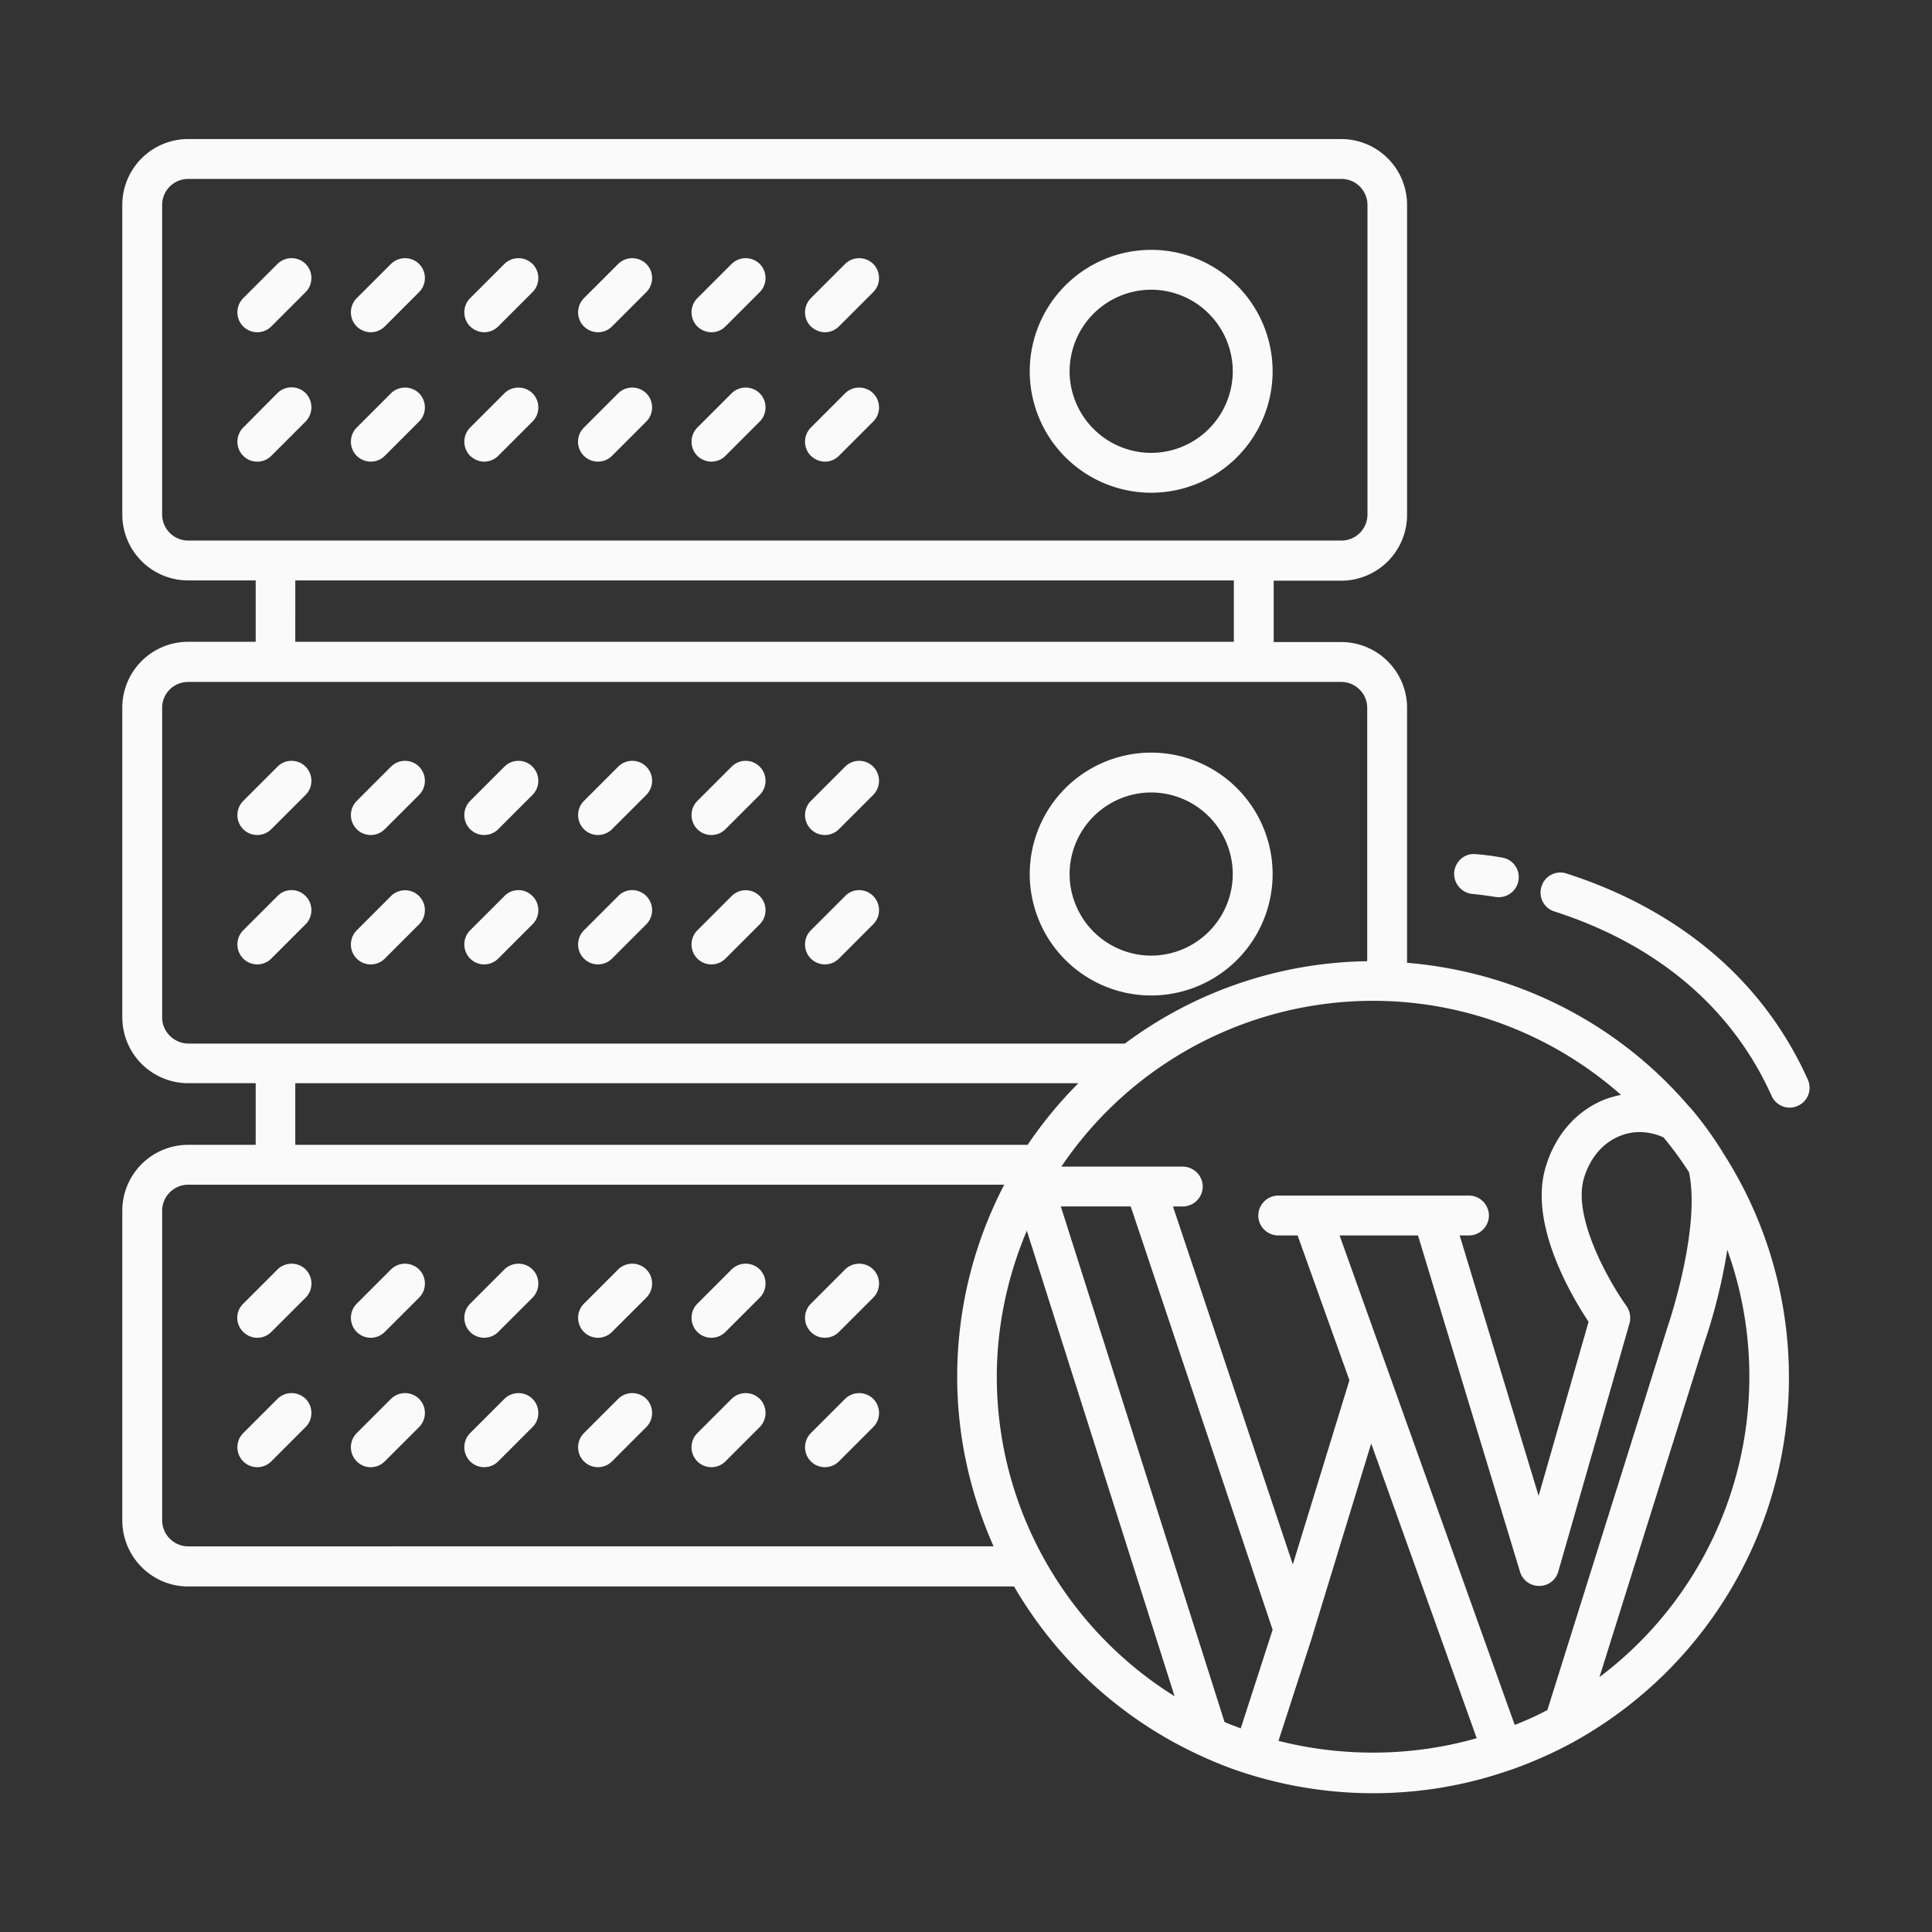
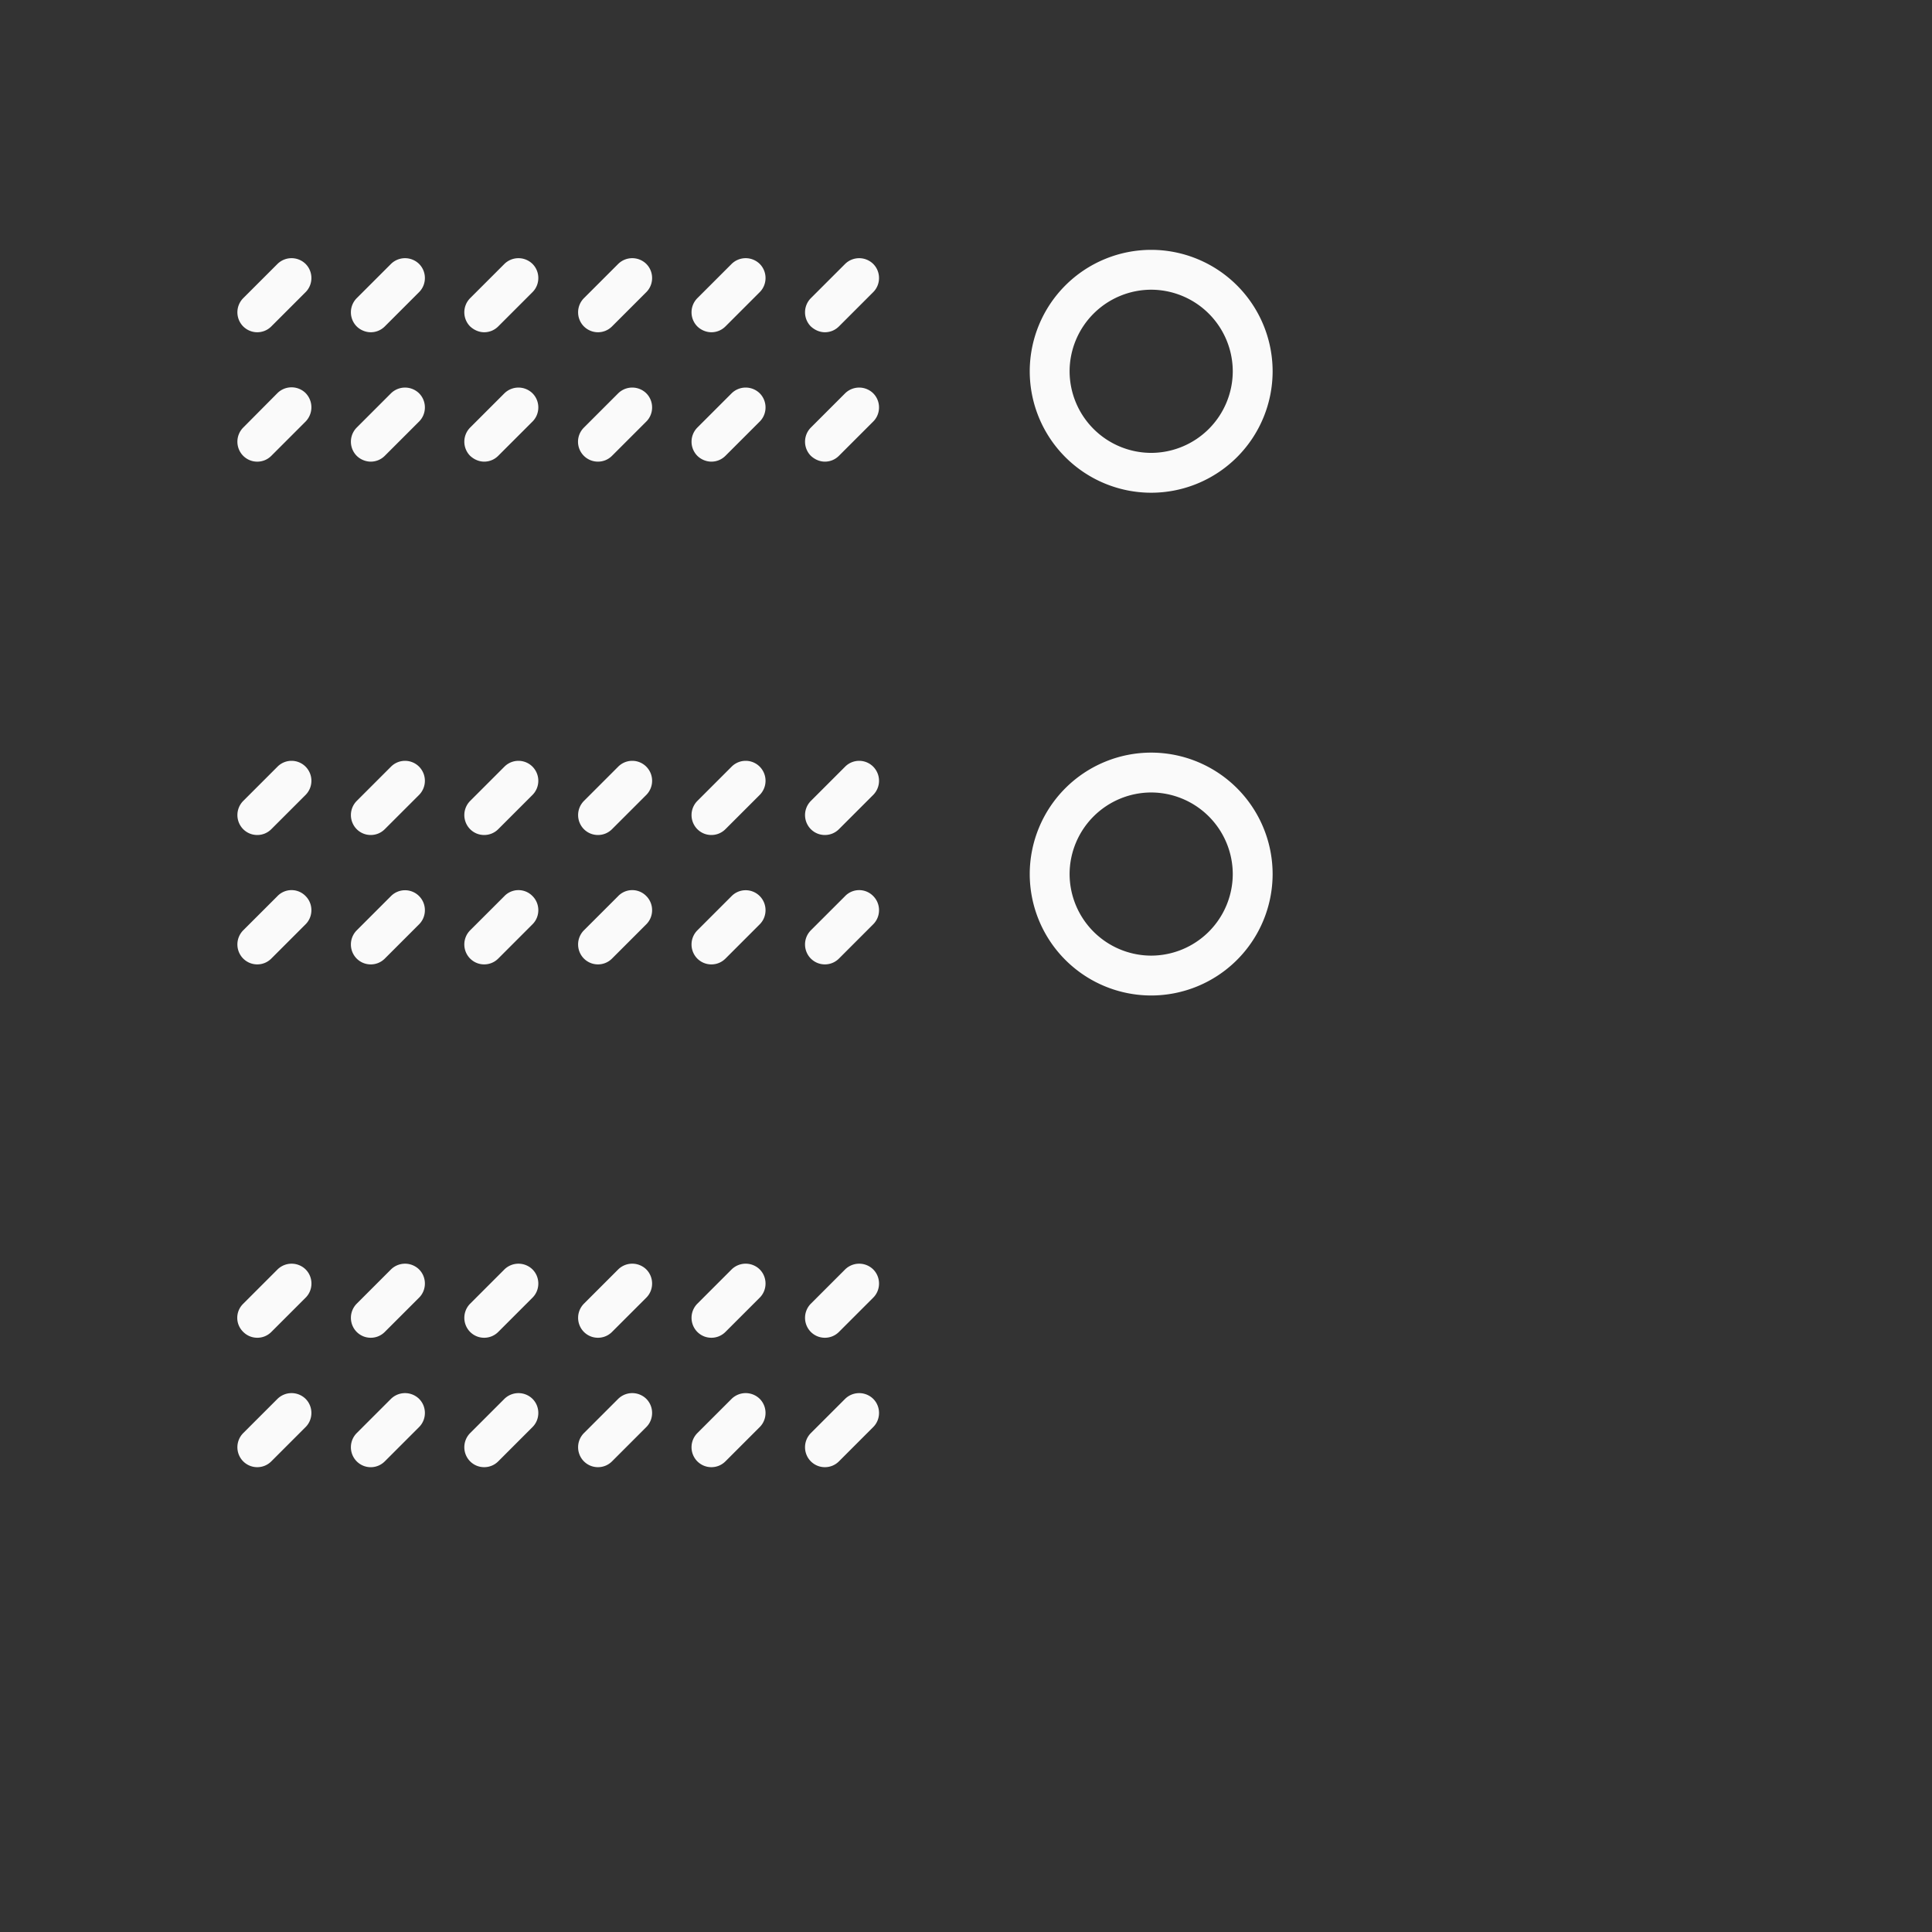
<svg xmlns="http://www.w3.org/2000/svg" width="103" height="103" fill="none" viewBox="0 0 103 103">
  <rect x="0" y="0" width="103" height="103" fill="#333333" stroke="none" />
  <path fill="#fafafa" d="M61.373 26.269a6.48 6.48 0 0 0 6.474-6.474 6.48 6.48 0 0 0-6.474-6.475 6.48 6.48 0 0 0-6.475 6.474 6.48 6.48 0 0 0 6.475 6.475m0-10.824a4.36 4.36 0 0 1 4.349 4.35 4.36 4.36 0 0 1-4.35 4.349 4.36 4.36 0 0 1-4.349-4.35 4.36 4.36 0 0 1 4.35-4.349m-46.581 25.43-1.828 1.828a1.07 1.07 0 0 0 0 1.501c.213.213.482.312.751.312.27 0 .539-.1.751-.312l1.828-1.827a1.07 1.07 0 0 0 0-1.502 1.056 1.056 0 0 0-1.502 0m6.051 0-1.828 1.828a1.07 1.07 0 0 0 0 1.501c.213.213.482.312.751.312.27 0 .538-.1.75-.312l1.828-1.827a1.07 1.07 0 0 0 0-1.502 1.056 1.056 0 0 0-1.501 0m6.047 0-1.828 1.828a1.07 1.07 0 0 0 0 1.501c.212.213.482.312.75.312.27 0 .54-.1.752-.312l1.827-1.827a1.07 1.07 0 0 0 0-1.502 1.056 1.056 0 0 0-1.501 0m6.066 0-1.828 1.828a1.07 1.07 0 0 0 0 1.501c.213.213.482.312.751.312.27 0 .539-.1.751-.312l1.828-1.827a1.07 1.07 0 0 0 0-1.502 1.056 1.056 0 0 0-1.502 0m6.047 0-1.828 1.828a1.07 1.07 0 0 0 0 1.501c.213.213.482.312.751.312.27 0 .538-.1.751-.312l1.828-1.827a1.07 1.07 0 0 0 0-1.502 1.056 1.056 0 0 0-1.502 0m6.051 0-1.828 1.828a1.07 1.07 0 0 0 0 1.501c.213.213.482.312.75.312.27 0 .54-.1.752-.312l1.827-1.827a1.07 1.07 0 0 0 0-1.502 1.056 1.056 0 0 0-1.501 0m-30.262 6.899L12.964 49.6a1.07 1.07 0 0 0 0 1.502c.213.212.482.312.751.312.27 0 .539-.1.751-.312l1.828-1.828c.41-.41.41-1.09 0-1.501a1.044 1.044 0 0 0-1.502 0m6.051.001-1.828 1.828a1.07 1.07 0 0 0 0 1.502c.213.212.482.311.751.311.27 0 .538-.099.75-.311l1.828-1.828c.411-.41.411-1.09 0-1.502a1.056 1.056 0 0 0-1.501 0m6.047 0L25.062 49.6a1.07 1.07 0 0 0 0 1.502c.212.212.482.312.75.312.27 0 .54-.1.752-.312l1.827-1.828c.411-.41.411-1.09 0-1.501a1.044 1.044 0 0 0-1.501 0m6.066.001L31.128 49.6a1.07 1.07 0 0 0 0 1.502c.213.212.482.312.751.312.27 0 .539-.1.751-.312l1.828-1.828c.41-.41.41-1.09 0-1.501a1.044 1.044 0 0 0-1.502 0m6.047.001-1.828 1.828a1.07 1.07 0 0 0 0 1.502c.213.212.482.311.751.311.27 0 .538-.099.751-.311l1.828-1.828c.41-.41.41-1.09 0-1.502a1.056 1.056 0 0 0-1.502 0m6.051 0L43.226 49.6a1.07 1.07 0 0 0 0 1.502c.213.212.482.312.75.312.27 0 .54-.1.752-.312l1.827-1.828c.411-.41.411-1.09 0-1.501a1.044 1.044 0 0 0-1.501 0M14.795 67.678l-1.828 1.828a1.044 1.044 0 0 0 0 1.501c.213.213.482.312.751.312.27 0 .538-.1.75-.312l1.828-1.827c.411-.41.411-1.09 0-1.502a1.07 1.07 0 0 0-1.501 0m6.048 0-1.828 1.828a1.07 1.07 0 0 0 0 1.501c.213.213.482.312.751.312.27 0 .538-.1.75-.312l1.828-1.827c.411-.41.411-1.09 0-1.502a1.07 1.07 0 0 0-1.501 0m6.047 0-1.828 1.828a1.07 1.07 0 0 0 0 1.501c.212.213.482.312.75.312.27 0 .54-.1.752-.312l1.827-1.827c.411-.41.411-1.09 0-1.502a1.07 1.07 0 0 0-1.501 0m6.066 0-1.828 1.828a1.07 1.07 0 0 0 0 1.501c.213.213.482.312.751.312.27 0 .539-.1.751-.312l1.828-1.827c.41-.41.41-1.09 0-1.502a1.07 1.07 0 0 0-1.502 0m6.047 0-1.828 1.828a1.07 1.07 0 0 0 0 1.501c.213.213.482.312.751.312.27 0 .538-.1.751-.312l1.828-1.827c.41-.41.41-1.09 0-1.502a1.07 1.07 0 0 0-1.502 0m6.051 0-1.828 1.828a1.07 1.07 0 0 0 0 1.501c.213.213.482.312.75.312.27 0 .54-.1.752-.312l1.827-1.827c.411-.41.411-1.09 0-1.502a1.07 1.07 0 0 0-1.501 0m-30.262 6.9-1.828 1.827a1.07 1.07 0 0 0 0 1.502c.213.212.482.312.751.312.27 0 .539-.1.751-.312l1.828-1.828c.41-.41.41-1.09 0-1.501a1.07 1.07 0 0 0-1.502 0m6.051 0-1.828 1.827a1.07 1.07 0 0 0 0 1.502 1.055 1.055 0 0 0 1.501 0l1.828-1.828c.411-.41.411-1.09 0-1.501a1.07 1.07 0 0 0-1.501 0m6.047 0-1.828 1.827a1.07 1.07 0 0 0 0 1.502c.212.212.482.312.75.312.27 0 .54-.1.752-.312l1.827-1.828c.411-.41.411-1.09 0-1.501a1.07 1.07 0 0 0-1.501 0m6.066 0-1.828 1.827a1.07 1.07 0 0 0 0 1.502c.213.212.482.312.751.312.27 0 .539-.1.751-.312l1.828-1.828c.41-.41.41-1.09 0-1.501a1.07 1.07 0 0 0-1.502 0m6.047 0-1.828 1.827a1.07 1.07 0 0 0 0 1.502c.213.212.482.312.751.312.27 0 .538-.1.751-.312l1.828-1.828c.41-.41.41-1.09 0-1.501a1.07 1.07 0 0 0-1.502 0m6.051 0-1.828 1.827a1.07 1.07 0 0 0 0 1.502c.213.212.482.312.75.312.27 0 .54-.1.752-.312l1.827-1.828c.411-.41.411-1.09 0-1.501a1.07 1.07 0 0 0-1.501 0M13.715 17.713c.27 0 .539-.1.751-.312l1.828-1.828c.41-.41.41-1.09 0-1.501a1.07 1.07 0 0 0-1.502 0l-1.828 1.827a1.07 1.07 0 0 0 0 1.502c.199.198.468.312.751.312m6.051 0c.27 0 .538-.1.75-.312l1.828-1.828c.411-.41.411-1.09 0-1.501a1.07 1.07 0 0 0-1.501 0l-1.828 1.827a1.07 1.07 0 0 0 0 1.502c.198.198.482.312.751.312m6.047 0c.269 0 .538-.1.75-.312l1.828-1.828c.411-.41.411-1.09 0-1.501a1.07 1.07 0 0 0-1.501 0l-1.828 1.827a1.07 1.07 0 0 0 0 1.502c.212.198.482.312.75.312m6.068 0c.268 0 .538-.1.75-.312l1.828-1.828c.41-.41.41-1.09 0-1.501a1.07 1.07 0 0 0-1.502 0l-1.828 1.827a1.07 1.07 0 0 0 0 1.502c.199.198.468.312.751.312m6.047 0c.27 0 .538-.1.751-.312l1.828-1.828c.41-.41.41-1.09 0-1.501a1.07 1.07 0 0 0-1.502 0l-1.828 1.827a1.07 1.07 0 0 0 0 1.502c.199.198.482.312.751.312m6.051 0c.27 0 .538-.1.75-.312l1.828-1.828c.411-.41.411-1.09 0-1.501a1.07 1.07 0 0 0-1.501 0l-1.828 1.827a1.07 1.07 0 0 0 0 1.502c.213.198.482.312.75.312m-27.682 3.244a1.07 1.07 0 0 0-1.502 0l-1.828 1.841a1.07 1.07 0 0 0 0 1.502c.213.212.482.312.751.312.27 0 .539-.1.751-.312l1.828-1.828c.41-.425.41-1.09 0-1.515m3.472 3.654c.27 0 .538-.1.75-.312l1.828-1.827c.411-.41.411-1.09 0-1.502a1.07 1.07 0 0 0-1.501 0l-1.828 1.828a1.07 1.07 0 0 0 0 1.501c.198.199.482.312.751.312m6.047 0c.269 0 .538-.1.75-.312l1.828-1.827c.411-.41.411-1.09 0-1.502a1.07 1.07 0 0 0-1.501 0l-1.828 1.828a1.07 1.07 0 0 0 0 1.501c.212.199.482.312.75.312m6.068 0c.268 0 .538-.1.75-.312l1.828-1.827c.41-.41.41-1.09 0-1.502a1.07 1.07 0 0 0-1.502 0l-1.828 1.828a1.061 1.061 0 0 0 .751 1.813m6.047 0c.27 0 .538-.1.751-.312l1.828-1.827c.41-.41.41-1.09 0-1.502a1.07 1.07 0 0 0-1.502 0l-1.828 1.828a1.07 1.07 0 0 0 0 1.501c.199.199.482.312.751.312m6.051 0c.27 0 .538-.1.75-.312l1.828-1.827c.411-.41.411-1.09 0-1.502a1.07 1.07 0 0 0-1.501 0l-1.828 1.828a1.07 1.07 0 0 0 0 1.501c.213.199.482.312.75.312m17.397 28.461a6.48 6.48 0 0 0 6.474-6.474 6.48 6.48 0 0 0-6.474-6.474 6.48 6.48 0 0 0-6.475 6.474 6.48 6.48 0 0 0 6.475 6.474m0-10.823a4.36 4.36 0 0 1 4.349 4.35 4.36 4.36 0 0 1-4.35 4.348 4.36 4.36 0 0 1-4.349-4.349 4.36 4.36 0 0 1 4.35-4.349" />
-   <path fill="#fafafa" d="M90.16 59.107c-.029-.028-.043-.056-.071-.07-3.825-4.491-9.237-7.226-15.074-7.707v-13.6a3.51 3.51 0 0 0-3.513-3.5h-3.598v-3.272h3.598a3.513 3.513 0 0 0 3.513-3.513V10.926a3.513 3.513 0 0 0-3.513-3.513h-61.47a3.513 3.513 0 0 0-3.512 3.513v16.505a3.513 3.513 0 0 0 3.513 3.513h3.598v3.272h-3.598a3.51 3.51 0 0 0-3.513 3.5v16.518a3.513 3.513 0 0 0 3.513 3.513h3.598v3.287h-3.598a3.513 3.513 0 0 0-3.513 3.513v16.504c0 1.941 1.572 3.528 3.513 3.528h44.03a22.2 22.2 0 0 0 9.917 9.01c.793.368 1.643.708 2.507.977 2.168.68 4.42 1.035 6.715 1.035 2.493 0 4.93-.411 7.253-1.219h.014a23 23 0 0 0 3.4-1.501c.029-.015.071-.043.1-.057 7.026-3.924 11.404-11.333 11.404-19.38 0-4.222-1.19-8.33-3.443-11.872a19 19 0 0 0-1.77-2.465m-7.665 32.06a16 16 0 0 1-1.742.793l-9.336-26.095h4.18l5.44 17.935c.14.453.552.75 1.02.75h.013c.468 0 .879-.311 1.006-.764l3.797-13.232a1.12 1.12 0 0 0-.156-.92c-.85-1.177-2.918-4.704-2.267-6.843.326-1.063.992-1.856 1.899-2.225.75-.311 1.586-.269 2.337.071.496.595.95 1.219 1.36 1.856.638 3.06-1.119 8.174-1.147 8.26zm-16.348.977c-.283-.113-.58-.213-.864-.34L56.556 64.32h3.726l7.565 22.567zm2.777-8.74-6.39-19.083h.525a1.07 1.07 0 0 0 1.062-1.063 1.07 1.07 0 0 0-1.062-1.062h-6.475a20.05 20.05 0 0 1 16.618-8.84c4.916 0 9.59 1.813 13.218 5.015a5.3 5.3 0 0 0-.893.255c-1.502.609-2.607 1.884-3.117 3.57-.935 3.045 1.389 6.927 2.281 8.273l-2.663 9.28-4.208-13.884h.496a1.07 1.07 0 0 0 1.063-1.063 1.07 1.07 0 0 0-1.063-1.062H68.144a1.07 1.07 0 0 0-1.062 1.062 1.07 1.07 0 0 0 1.063 1.063h1.034l2.762 7.72zM8.644 27.43V10.926a1.39 1.39 0 0 1 1.389-1.388h61.483a1.39 1.39 0 0 1 1.388 1.388v16.505a1.39 1.39 0 0 1-1.388 1.388H10.033a1.39 1.39 0 0 1-1.388-1.388m7.098 3.513H65.78v3.272H15.742zM8.645 54.248V37.73c0-.765.623-1.374 1.388-1.374h61.469c.765 0 1.388.623 1.388 1.374v13.515a22.1 22.1 0 0 0-12.92 4.391H10.033c-.765-.014-1.388-.637-1.388-1.388m7.097 3.5h41.75a22.6 22.6 0 0 0-2.707 3.286H15.742zm-5.71 24.692a1.394 1.394 0 0 1-1.387-1.403v-16.49a1.39 1.39 0 0 1 1.388-1.388h43.506A22.16 22.16 0 0 0 51.03 73.4c0 3.174.694 6.234 1.941 9.039zm43.11-9.039c0-2.691.567-5.34 1.6-7.791l7.878 24.82c-5.823-3.627-9.478-10.059-9.478-17.029M68.159 92.81l1.813-5.596V87.2l3.13-10.243 5.625 15.711c-3.414.978-7.112 1.02-10.568.142m17.113-3.4 5.638-17.978c.057-.141.794-2.309 1.176-4.802a19.9 19.9 0 0 1 1.176 6.771 20.04 20.04 0 0 1-7.99 16.009" />
-   <path fill="#fafafa" d="M96.377 57.549c-2.99-6.63-8.656-9.634-12.864-10.98a1.044 1.044 0 0 0-1.331.695 1.05 1.05 0 0 0 .694 1.331c3.81 1.219 8.91 3.91 11.574 9.832.184.397.567.623.963.623a1 1 0 0 0 .44-.099c.538-.24.765-.864.524-1.402m-17.861-9.888c.029 0 .468.042 1.205.156.056.014.113.014.184.014.51 0 .963-.368 1.048-.893a1.05 1.05 0 0 0-.878-1.218 13 13 0 0 0-1.417-.184c-.58-.057-1.09.397-1.133.992-.029.58.41 1.09.991 1.133" />
</svg>